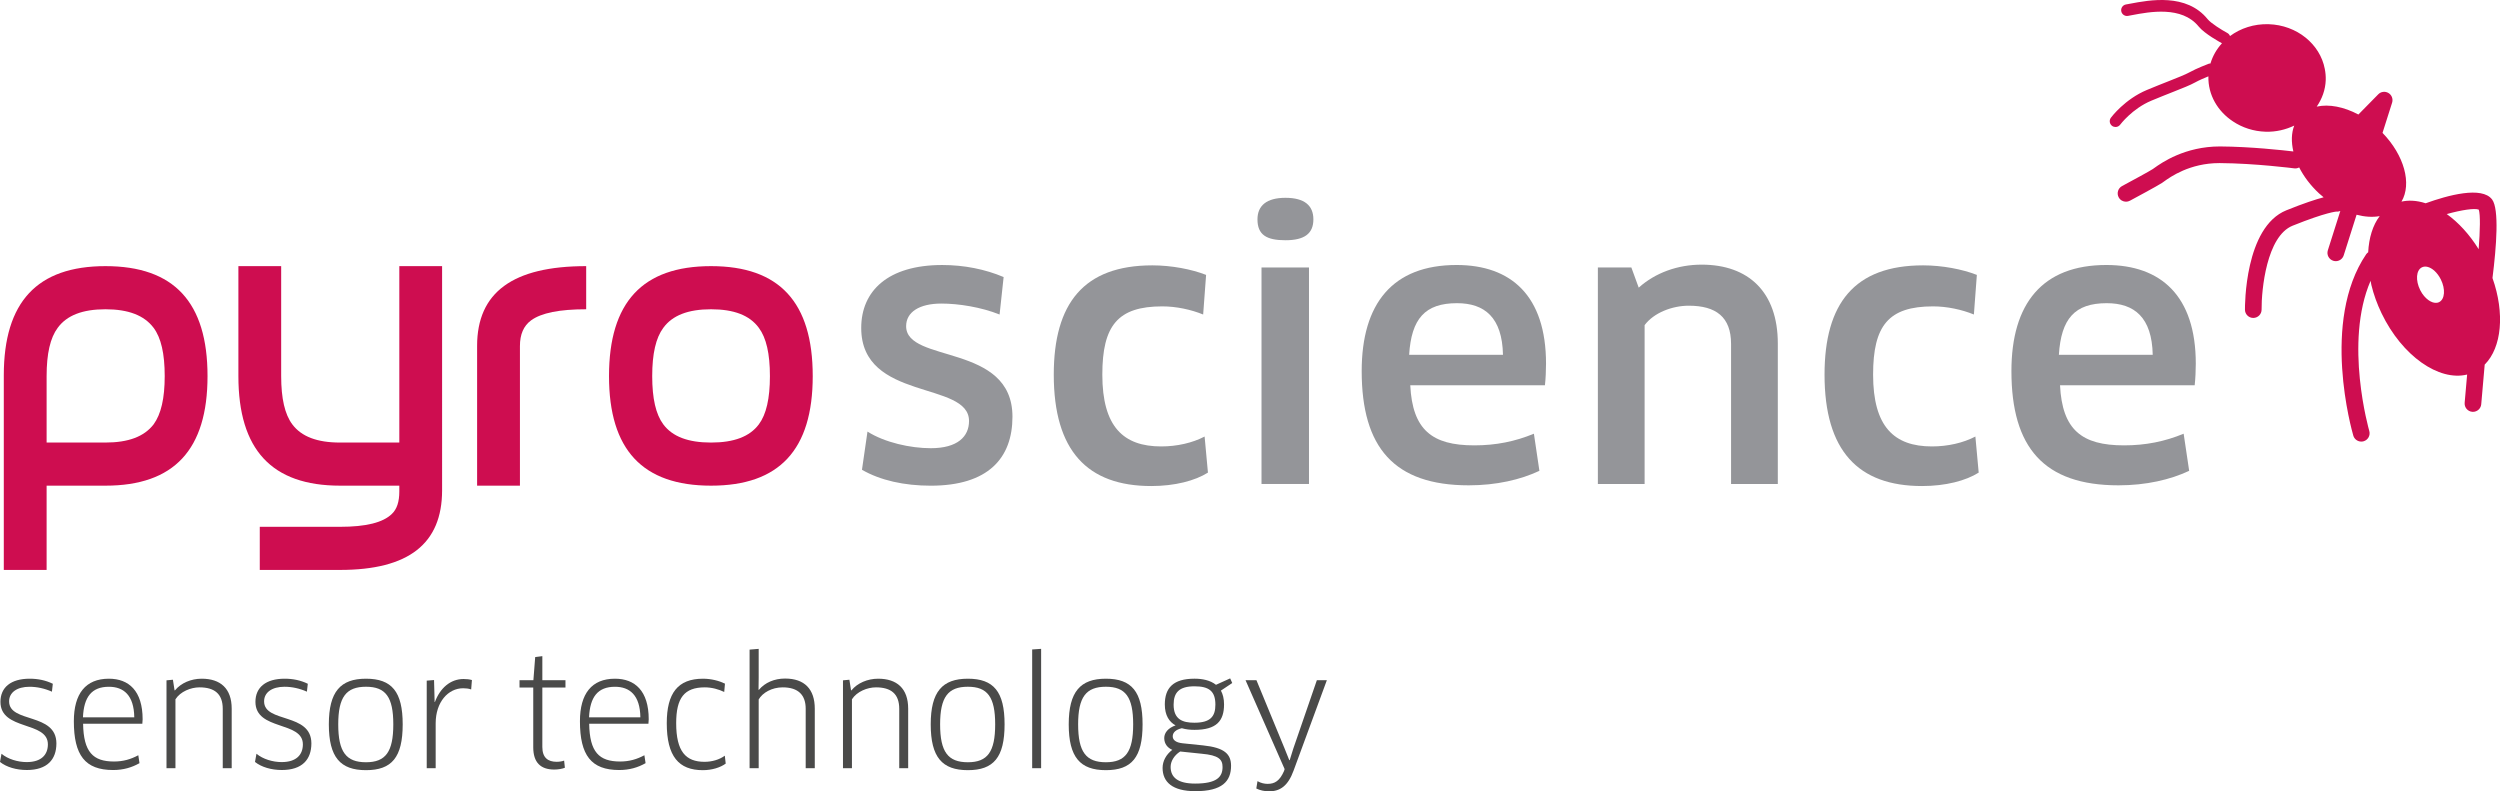
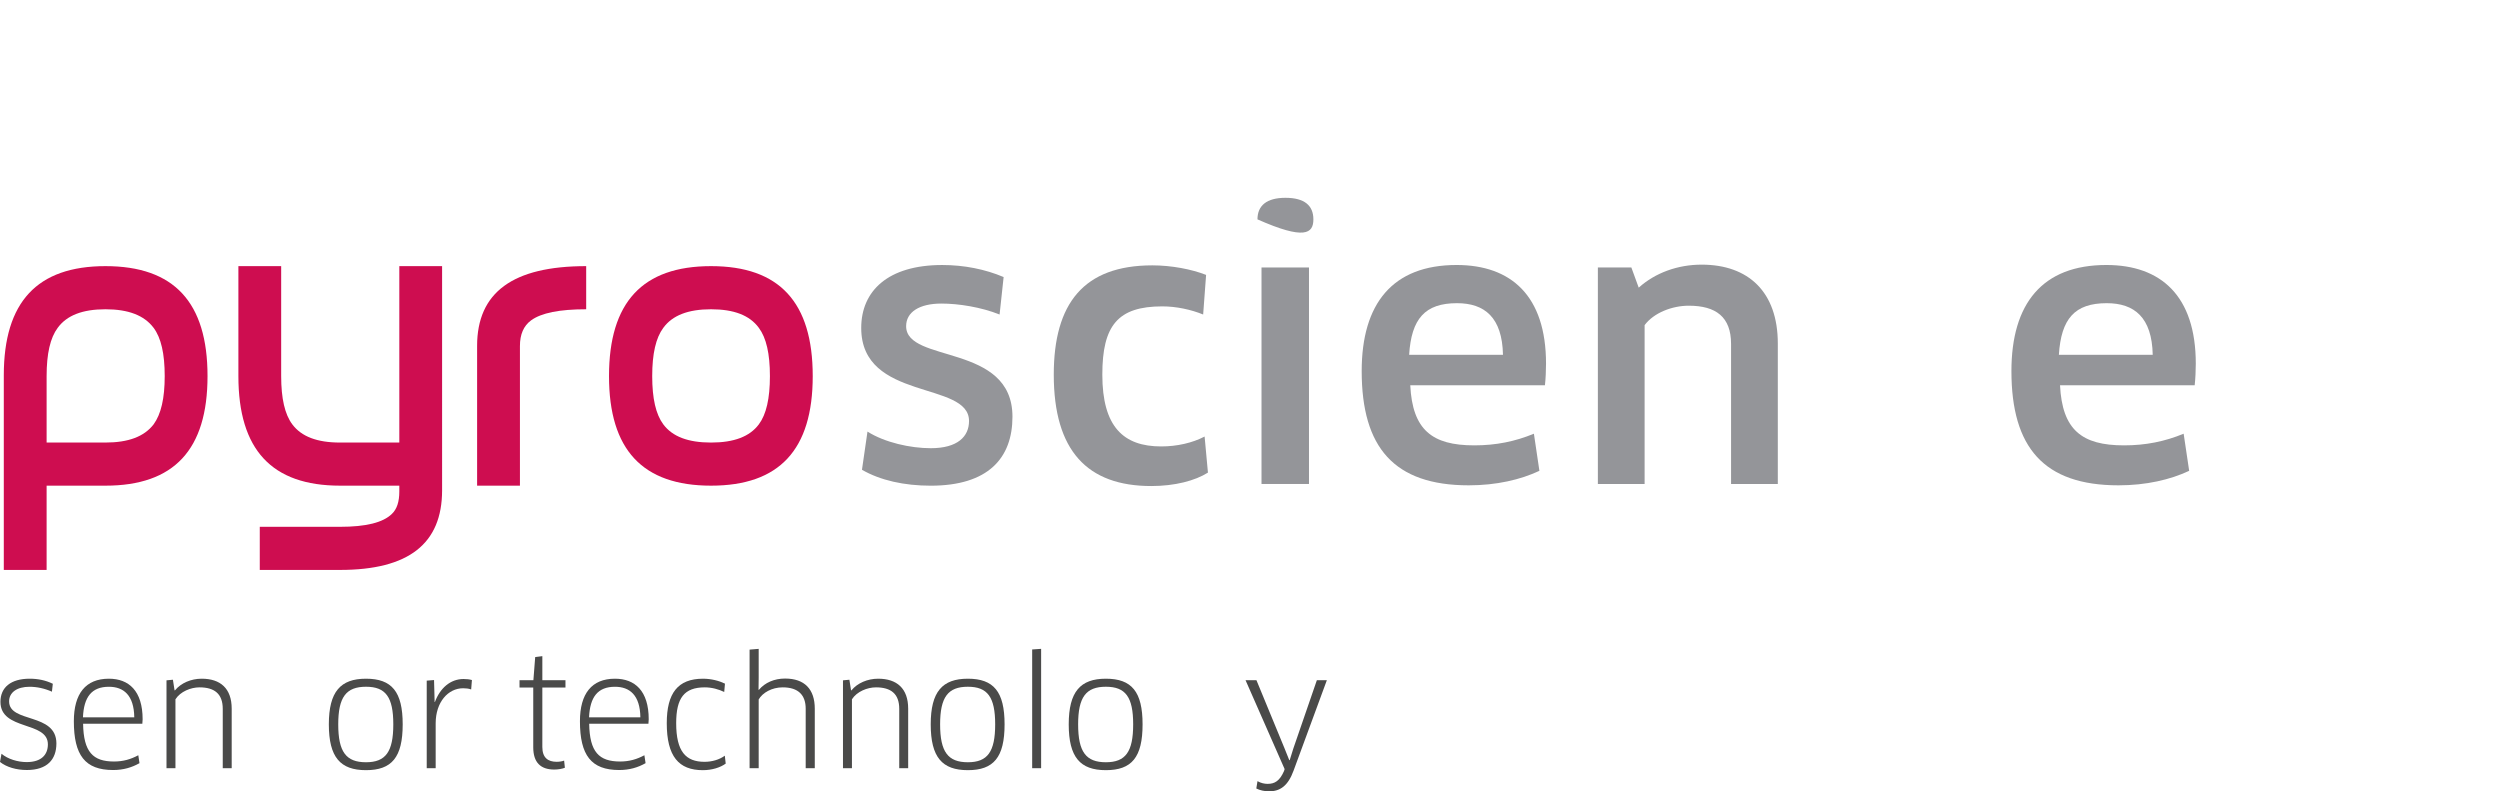
<svg xmlns="http://www.w3.org/2000/svg" version="1.1" id="Ebene_1" x="0px" y="0px" width="260px" height="82.3px" viewBox="0 0 260 82.3" enable-background="new 0 0 260 82.3" xml:space="preserve">
  <path fill="#4A4A49" d="M2.793,80.081c-1.086,0-2.111-0.295-2.793-0.838l0.155-0.854c0.667,0.559,1.691,0.868,2.622,0.868  c1.551,0,2.203-0.789,2.203-1.845c0-2.452-4.934-1.397-4.934-4.422c0-1.49,1.071-2.405,3.042-2.405c0.868,0,1.675,0.171,2.404,0.527  L5.4,71.935c-0.761-0.34-1.567-0.511-2.328-0.511c-1.303,0-2.125,0.588-2.125,1.519c0,2.282,4.919,1.147,4.919,4.375  C5.865,78.979,4.917,80.081,2.793,80.081" />
  <path fill="#4A4A49" d="M7.68,75.005c0-2.869,1.227-4.42,3.646-4.42c2.064,0,3.507,1.257,3.507,4.22c0,0.14-0.015,0.343-0.031,0.465  h-6.16c0.047,2.935,1.024,3.927,3.212,3.927c0.961,0,1.753-0.233,2.529-0.652l0.124,0.823c-0.792,0.45-1.676,0.714-2.746,0.714  C8.844,80.081,7.68,78.544,7.68,75.005 M13.965,74.602c-0.032-2.311-1.117-3.178-2.639-3.178c-1.8,0-2.606,1.068-2.699,3.178H13.965  z" />
  <path fill="#4A4A49" d="M23.166,79.895V73.72c0-1.568-0.868-2.235-2.421-2.235c-0.899,0-1.986,0.435-2.498,1.242v7.168h-0.931  v-9.141l0.667-0.062l0.171,1.103h0.046c0.621-0.76,1.676-1.21,2.777-1.21c1.939,0,3.119,1.008,3.119,3.117v6.192H23.166z" />
-   <path fill="#4A4A49" d="M29.311,80.081c-1.086,0-2.11-0.295-2.792-0.838l0.154-0.854c0.667,0.559,1.692,0.868,2.623,0.868  c1.552,0,2.203-0.789,2.203-1.845c0-2.452-4.934-1.397-4.934-4.422c0-1.49,1.07-2.405,3.042-2.405c0.869,0,1.675,0.171,2.405,0.527  l-0.094,0.822c-0.76-0.34-1.566-0.511-2.327-0.511c-1.303,0-2.125,0.588-2.125,1.519c0,2.282,4.918,1.147,4.918,4.375  C32.383,78.979,31.437,80.081,29.311,80.081" />
  <path fill="#4A4A49" d="M38.063,80.097c-2.668,0-3.864-1.336-3.864-4.765c0-3.397,1.21-4.747,3.864-4.747  c2.685,0,3.817,1.35,3.817,4.747C41.88,78.761,40.747,80.097,38.063,80.097 M38.063,79.274c2.049,0,2.84-1.088,2.84-3.942  c0-2.838-0.791-3.911-2.84-3.911c-2.063,0-2.886,1.073-2.886,3.911C35.176,78.204,35.999,79.274,38.063,79.274" />
  <path fill="#4A4A49" d="M44.379,79.895v-9.109l0.761-0.062l0.029,1.024l0.032,1.258h0.031c0.528-1.427,1.598-2.39,2.979-2.39  c0.311,0,0.605,0.031,0.869,0.107l-0.078,0.979c-0.264-0.094-0.542-0.123-0.837-0.123c-1.552,0-2.855,1.427-2.855,3.646v4.67H44.379  z" />
  <path fill="#4A4A49" d="M56.403,71.5v6.189c0,1.103,0.575,1.538,1.49,1.538c0.264,0,0.59-0.047,0.776-0.125l0.078,0.744  c-0.248,0.108-0.697,0.188-1.101,0.188c-1.428,0-2.188-0.743-2.188-2.313V71.5H54.03v-0.76h1.443l0.187-2.405l0.744-0.095v2.5h2.405  v0.76H56.403z" />
  <path fill="#4A4A49" d="M60.314,75.005c0-2.869,1.226-4.42,3.645-4.42c2.064,0,3.508,1.257,3.508,4.22  c0,0.14-0.016,0.343-0.031,0.465h-6.16c0.045,2.935,1.023,3.927,3.211,3.927c0.963,0,1.754-0.233,2.529-0.652l0.124,0.823  c-0.791,0.45-1.676,0.714-2.746,0.714C61.478,80.081,60.314,78.544,60.314,75.005 M66.598,74.602  c-0.03-2.311-1.116-3.178-2.638-3.178c-1.799,0-2.605,1.068-2.699,3.178H66.598z" />
  <path fill="#4A4A49" d="M75.319,71.964c-0.574-0.277-1.288-0.479-2.017-0.479c-2.141,0-2.979,1.103-2.979,3.724  c0,2.965,1.009,4.02,2.947,4.02c0.775,0,1.536-0.219,2.111-0.637l0.093,0.821c-0.543,0.405-1.428,0.685-2.374,0.685  c-2.514,0-3.756-1.429-3.756-4.889c0-3.118,1.15-4.623,3.771-4.623c0.853,0,1.676,0.216,2.282,0.512L75.319,71.964z" />
  <path fill="#4A4A49" d="M83.792,79.895v-6.192c0-1.411-0.761-2.218-2.39-2.218c-1.133,0-2.095,0.559-2.499,1.258v7.152h-0.946V67.56  l0.946-0.079v3.01l-0.016,1.242l0.032,0.016c0.636-0.761,1.613-1.18,2.731-1.18c2.017,0,3.087,1.103,3.087,3.134v6.192H83.792z" />
  <path fill="#4A4A49" d="M93.521,79.895V73.72c0-1.568-0.869-2.235-2.42-2.235c-0.901,0-1.986,0.435-2.499,1.242v7.168H87.67v-9.141  l0.667-0.062l0.171,1.103h0.046c0.62-0.76,1.676-1.21,2.777-1.21c1.94,0,3.119,1.008,3.119,3.117v6.192H93.521z" />
  <path fill="#4A4A49" d="M100.658,80.097c-2.669,0-3.863-1.336-3.863-4.765c0-3.397,1.21-4.747,3.863-4.747  c2.685,0,3.818,1.35,3.818,4.747C104.476,78.761,103.342,80.097,100.658,80.097 M100.658,79.274c2.049,0,2.84-1.088,2.84-3.942  c0-2.838-0.792-3.911-2.84-3.911c-2.063,0-2.886,1.073-2.886,3.911C97.772,78.204,98.595,79.274,100.658,79.274" />
  <polygon fill="#4A4A49" points="107.346,79.895 107.346,67.544 108.277,67.48 108.277,79.895 " />
  <path fill="#4A4A49" d="M115.012,80.097c-2.669,0-3.864-1.336-3.864-4.765c0-3.397,1.21-4.747,3.864-4.747  c2.685,0,3.816,1.35,3.816,4.747C118.829,78.761,117.697,80.097,115.012,80.097 M115.012,79.274c2.049,0,2.838-1.088,2.838-3.942  c0-2.838-0.789-3.911-2.838-3.911c-2.065,0-2.886,1.073-2.886,3.911C112.126,78.204,112.947,79.274,115.012,79.274" />
-   <path fill="#4A4A49" d="M122.911,75.735c-0.62,0.14-0.947,0.45-0.947,0.839c0,0.356,0.277,0.651,1.039,0.729l2.11,0.217  c2.25,0.232,2.917,0.915,2.917,2.124c0,1.616-0.931,2.64-3.708,2.64c-2.405,0-3.413-0.963-3.413-2.421  c0-0.699,0.356-1.38,1.007-1.878c-0.465-0.201-0.836-0.604-0.836-1.226c0-0.558,0.417-1.054,1.179-1.319  c-0.654-0.356-1.118-1.039-1.118-2.171c0-1.723,0.868-2.685,3.088-2.685c0.792,0,1.628,0.155,2.234,0.636l1.474-0.668l0.216,0.482  l-1.179,0.789c0.203,0.374,0.327,0.839,0.327,1.43c0,1.722-0.777,2.652-3.073,2.652C123.794,75.906,123.328,75.859,122.911,75.735   M122.739,78.156c-0.652,0.419-0.994,1.04-0.994,1.599c0,1.087,0.744,1.737,2.545,1.737c2.265,0,2.855-0.696,2.855-1.722  c0-0.792-0.403-1.227-2.173-1.382L122.739,78.156z M122.056,73.285c0,1.535,0.931,1.878,2.157,1.878  c1.675,0,2.187-0.654,2.187-1.878c0-1.413-0.667-1.909-2.171-1.909C122.645,71.376,122.056,72.012,122.056,73.285" />
  <path fill="#4A4A49" d="M133.539,80.189l0.063-0.203l-4.066-9.246h1.134l2.948,7.153l0.465,1.162h0.047l0.372-1.195l2.452-7.12  h1.039l-3.46,9.402c-0.574,1.582-1.396,2.157-2.545,2.157c-0.48,0-0.963-0.108-1.333-0.295l0.124-0.763  c0.356,0.203,0.729,0.281,1.054,0.281C132.576,81.523,133.088,81.213,133.539,80.189" />
-   <path fill="#CE0D50" d="M259.218,28.915c0.416-3.293,0.707-7.165-0.037-8.165c-1.056-1.421-4.631-0.435-6.914,0.39  c-0.472-0.152-0.942-0.245-1.401-0.264c-0.38-0.019-0.751,0.013-1.112,0.092c1.095-1.848,0.294-4.81-1.972-7.148l0.998-3.144  c0.12-0.381-0.035-0.797-0.381-1.003c-0.342-0.207-0.78-0.151-1.062,0.136l-2.065,2.101c-1.514-0.806-3.068-1.104-4.334-0.821  c0.553-0.806,0.904-1.743,0.938-2.766c0.012-0.396-0.023-0.784-0.099-1.161c-0.488-2.564-2.89-4.554-5.838-4.645  c-1.521-0.047-2.925,0.423-4.02,1.234c-0.049-0.13-0.138-0.245-0.27-0.316c-0.607-0.328-1.704-1.01-2.056-1.442  c-2.205-2.72-6.029-1.993-8.084-1.604l-0.414,0.076c-0.326,0.06-0.545,0.373-0.485,0.701c0.059,0.327,0.377,0.545,0.698,0.487  l0.426-0.08c1.806-0.342,5.17-0.981,6.924,1.182c0.617,0.758,2.238,1.643,2.419,1.741c0.004,0.002,0.006,0.001,0.01,0.002  c-0.554,0.604-0.967,1.318-1.2,2.105c-0.063,0.003-0.128,0.007-0.191,0.03c-0.049,0.02-1.224,0.461-2.008,0.895  c-0.427,0.235-1.197,0.539-2.169,0.924c-0.646,0.254-1.394,0.55-2.237,0.902c-2.3,0.958-3.693,2.813-3.75,2.891  c-0.199,0.268-0.144,0.646,0.124,0.845c0.108,0.08,0.233,0.118,0.359,0.118c0.185,0,0.367-0.085,0.485-0.244  c0.012-0.016,1.25-1.664,3.245-2.496c0.837-0.349,1.578-0.642,2.217-0.894c1.053-0.417,1.814-0.717,2.311-0.992  c0.425-0.236,1.001-0.481,1.399-0.642c-0.049,1.925,0.972,3.65,2.568,4.694c0.954,0.636,2.119,1.026,3.385,1.065  c1.077,0.033,2.083-0.215,2.975-0.637c-0.304,0.784-0.319,1.716-0.091,2.691c-1.063-0.127-4.431-0.5-7.626-0.522  c-3.649-0.004-6.063,1.685-6.845,2.246l-0.151,0.107c-0.324,0.214-2.088,1.173-3.194,1.766c-0.419,0.225-0.578,0.75-0.352,1.171  c0.155,0.29,0.454,0.457,0.763,0.457c0.138,0,0.277-0.034,0.408-0.104c0.287-0.154,2.83-1.52,3.324-1.842  c0.051-0.035,0.121-0.085,0.212-0.15c0.664-0.476,2.679-1.92,5.765-1.92c0.02,0,0.039,0,0.059,0  c3.666,0.024,7.719,0.545,7.758,0.551c0.173,0.021,0.336-0.023,0.484-0.099c0.48,0.941,1.173,1.868,2.064,2.698  c0.157,0.146,0.318,0.273,0.479,0.407c-0.823,0.217-2.048,0.616-3.87,1.35c-4.354,1.75-4.315,9.992-4.312,10.342  c0.004,0.475,0.393,0.855,0.864,0.855c0.004,0,0.006,0,0.01,0c0.477-0.006,0.861-0.396,0.856-0.873  c-0.02-2.057,0.52-7.631,3.226-8.72c3.589-1.441,4.566-1.464,4.547-1.468c0.148,0.018,0.286-0.013,0.414-0.064l-1.298,4.094  c-0.146,0.457,0.108,0.942,0.563,1.086c0.087,0.027,0.176,0.041,0.262,0.041c0.367,0,0.707-0.235,0.825-0.604l1.339-4.224  c0.849,0.223,1.671,0.276,2.403,0.144c-0.725,0.95-1.118,2.267-1.197,3.76c-0.074,0.056-0.147,0.118-0.204,0.2  c-4.744,6.983-1.482,18.385-1.343,18.867c0.112,0.378,0.457,0.622,0.83,0.622c0.081,0,0.163-0.011,0.245-0.034  c0.458-0.135,0.72-0.616,0.586-1.074c-0.029-0.101-2.638-9.217,0.136-15.613c0.031,0.147,0.047,0.291,0.083,0.44  c0.235,0.971,0.589,1.964,1.064,2.948c2.138,4.432,5.956,7.083,8.895,6.36l-0.258,2.939c-0.041,0.477,0.312,0.896,0.787,0.938  c0.026,0.002,0.052,0.003,0.077,0.003c0.442,0,0.821-0.34,0.86-0.79l0.36-4.123C260.183,36.143,260.516,32.579,259.218,28.915z   M253.845,29.058c0.501,1.006,0.424,2.063-0.175,2.362c-0.516,0.259-1.254-0.139-1.768-0.901c-0.07-0.109-0.14-0.225-0.2-0.347  c-0.505-1.011-0.425-2.068,0.173-2.367c0.374-0.188,0.86-0.036,1.295,0.346C253.424,28.382,253.661,28.689,253.845,29.058z   M257.792,21.804c0.174,0.505,0.14,2.177-0.012,4.112c-0.95-1.532-2.102-2.782-3.317-3.653  C256.017,21.832,257.38,21.627,257.792,21.804z" />
  <path fill-rule="evenodd" clip-rule="evenodd" fill="#CE0D50" d="M17.13,39.117c0-2.337-0.378-3.984-1.155-5.024  c-0.979-1.297-2.622-1.929-5.007-1.929c-2.388,0-4.017,0.632-4.966,1.929c-0.776,1.04-1.154,2.688-1.154,5.024v6.908h6.12  c2.386,0,4.028-0.62,5.007-1.89C16.752,43.071,17.13,41.424,17.13,39.117 M21.583,39.117c0,7.652-3.483,11.392-10.615,11.392h-6.12  v8.765H0.395V39.038c0-7.632,3.469-11.36,10.573-11.36C18.099,27.678,21.583,31.432,21.583,39.117" />
  <path fill-rule="evenodd" clip-rule="evenodd" fill="#CE0D50" d="M45.978,50.989c0,5.566-3.483,8.284-10.616,8.284h-8.346v-4.484  h8.346c2.706,0,4.476-0.442,5.396-1.344c0.519-0.496,0.771-1.257,0.771-2.324v-0.612h-6.162c-7.105,0-10.574-3.737-10.574-11.392  V27.678h4.449v11.429c0,2.341,0.38,3.988,1.157,5.025c0.949,1.271,2.577,1.894,4.963,1.894h6.167V27.678h4.449V50.989" />
  <path fill-rule="evenodd" clip-rule="evenodd" fill="#CE0D50" d="M60.963,32.164c-2.791,0-4.673,0.38-5.735,1.157  c-0.778,0.578-1.155,1.455-1.155,2.668v14.52h-4.454V35.976c0-5.574,3.722-8.298,11.344-8.298V32.164" />
  <path fill-rule="evenodd" clip-rule="evenodd" fill="#CE0D50" d="M84.524,39.117c0-7.686-3.469-11.439-10.574-11.439  c-7.131,0-10.613,3.754-10.613,11.439c0,7.652,3.482,11.392,10.613,11.392C81.056,50.509,84.524,46.77,84.524,39.117h-4.452  c0-2.337-0.378-3.984-1.154-5.024c-0.95-1.297-2.579-1.929-4.968-1.929c-2.386,0-4.016,0.632-4.964,1.929  c-0.776,1.04-1.156,2.688-1.156,5.024c0,2.334,0.38,3.981,1.156,5.019c0.948,1.27,2.578,1.89,4.964,1.89  c2.39,0,4.018-0.62,4.968-1.89c0.775-1.037,1.154-2.685,1.154-5.019" />
-   <path fill="#949599" d="M136.592,22.814c0-1.433-0.917-2.242-2.906-2.242c-1.953,0-2.909,0.81-2.909,2.242  c0,1.62,0.956,2.171,2.909,2.171C135.675,24.985,136.592,24.287,136.592,22.814" />
+   <path fill="#949599" d="M136.592,22.814c0-1.433-0.917-2.242-2.906-2.242c-1.953,0-2.909,0.81-2.909,2.242  C135.675,24.985,136.592,24.287,136.592,22.814" />
  <path fill="#949599" d="M156.31,36.902h-9.759c0.23-3.753,1.646-5.371,4.975-5.371C154.395,31.531,156.231,33.004,156.31,36.902   M160.787,37.821c0-7.061-3.634-10.262-9.299-10.262c-6.656,0-9.872,4.01-9.872,11.035c0,7.943,3.367,11.88,11.134,11.88  c2.872,0,5.397-0.588,7.348-1.509l-0.572-3.86c-1.953,0.808-3.942,1.213-6.2,1.213c-4.401,0-6.429-1.618-6.659-6.251h14.007  C160.749,39.404,160.787,38.52,160.787,37.821" />
  <path fill="#949599" d="M184.893,50.333V35.727c0-5.372-3.063-8.204-7.922-8.204c-2.488,0-4.822,0.847-6.545,2.392l-0.764-2.096  h-3.483v22.515h4.861v-16.52c0.954-1.287,2.869-2.021,4.59-2.021c2.833,0,4.401,1.175,4.401,3.971v14.57H184.893z" />
-   <path fill="#949599" d="M205.593,28.59c-1.492-0.587-3.597-0.993-5.588-0.993c-7.155,0-10.253,3.973-10.253,11.366  c0,7.907,3.482,11.585,10.141,11.585c2.448,0,4.552-0.551,5.891-1.397l-0.344-3.751c-1.262,0.661-2.87,1.029-4.517,1.029  c-3.942,0-6.12-2.059-6.12-7.466c0-5.112,1.605-7.1,6.236-7.1c1.456,0,2.984,0.332,4.246,0.846L205.593,28.59z" />
  <path fill="#949599" d="M223.883,36.902h-9.759c0.23-3.753,1.646-5.371,4.975-5.371C221.97,31.531,223.806,33.004,223.883,36.902   M228.362,37.821c0-7.061-3.638-10.262-9.3-10.262c-6.657,0-9.874,4.01-9.874,11.035c0,7.943,3.368,11.88,11.138,11.88  c2.869,0,5.395-0.588,7.347-1.509l-0.574-3.86c-1.953,0.808-3.942,1.213-6.2,1.213c-4.401,0-6.429-1.618-6.657-6.251h14.005  C228.322,39.404,228.362,38.52,228.362,37.821" />
  <path fill="#949599" d="M105.296,43.339c0-7.687-11.058-5.518-11.058-9.415c0-1.471,1.377-2.354,3.673-2.354  c1.759,0,4.131,0.368,6.046,1.14l0.421-3.897c-1.915-0.811-4.096-1.252-6.391-1.252c-5.626,0-8.419,2.685-8.419,6.547  c0,7.651,11.212,5.48,11.212,9.673c0,1.62-1.187,2.832-3.979,2.832c-2.105,0-4.784-0.588-6.582-1.728l-0.574,3.972  c1.913,1.104,4.401,1.655,7.156,1.655C102.771,50.511,105.296,47.643,105.296,43.339" />
  <path fill="#949599" d="M125.434,28.59c-1.494-0.587-3.598-0.993-5.588-0.993c-7.155,0-10.254,3.973-10.254,11.366  c0,7.907,3.482,11.585,10.141,11.585c2.448,0,4.553-0.551,5.893-1.397l-0.347-3.751c-1.262,0.661-2.868,1.029-4.516,1.029  c-3.94,0-6.121-2.059-6.121-7.466c0-5.112,1.608-7.1,6.238-7.1c1.455,0,2.984,0.332,4.248,0.846L125.434,28.59z" />
  <rect x="131.197" y="27.818" fill="#949599" width="4.938" height="22.515" />
</svg>